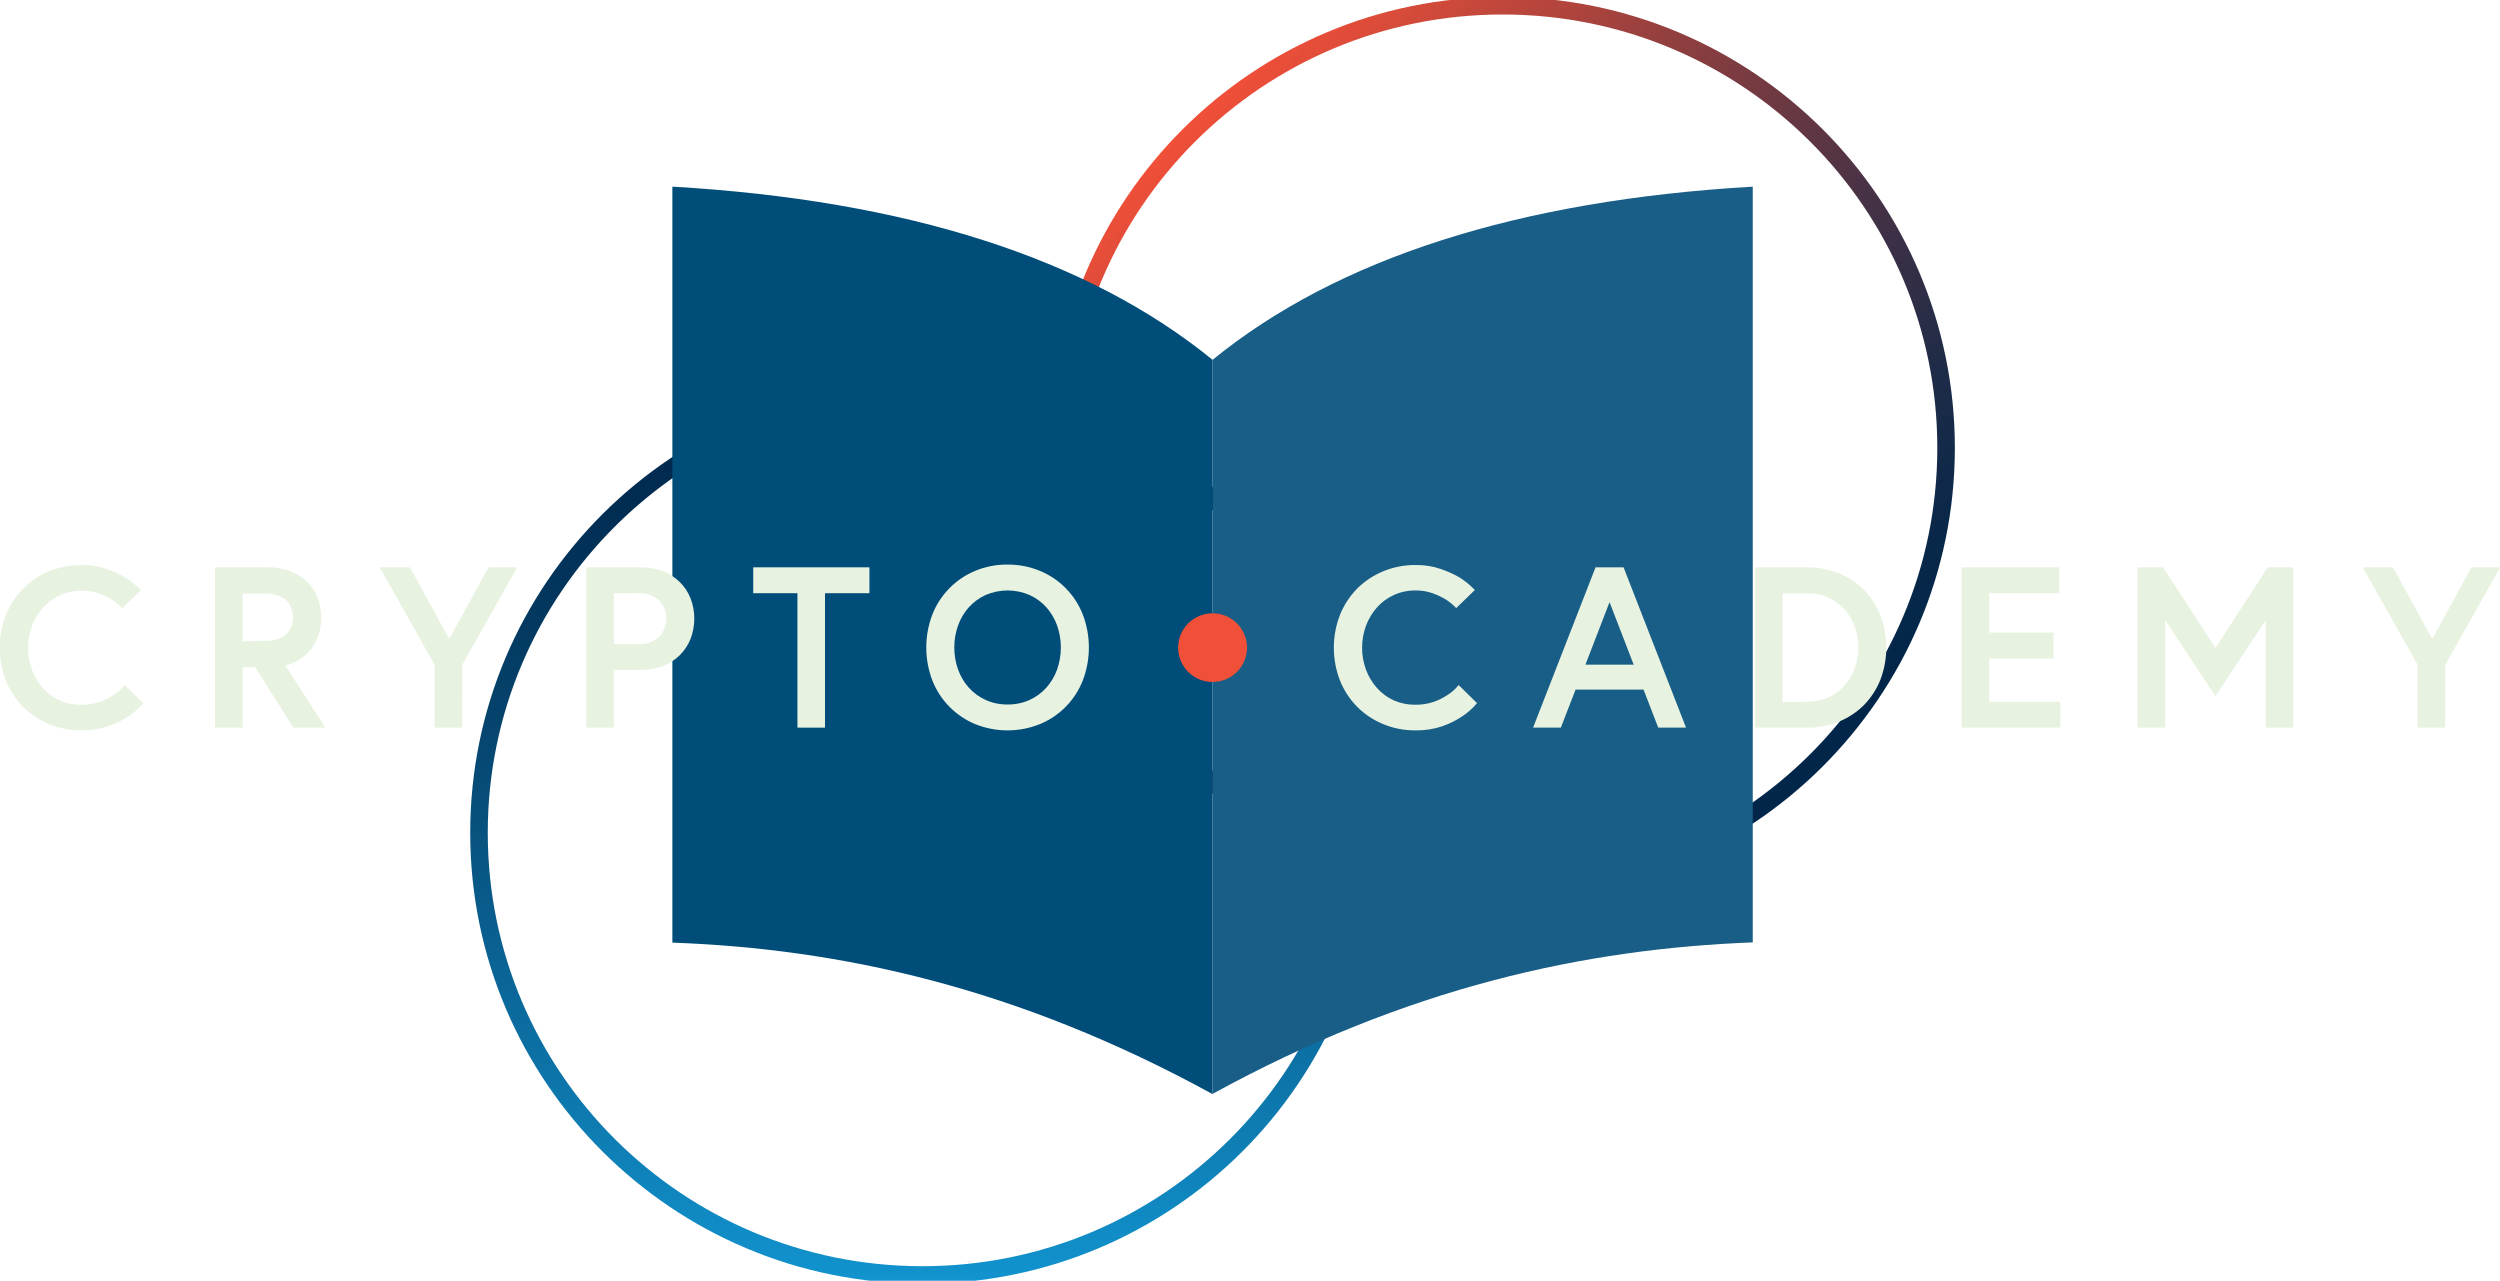
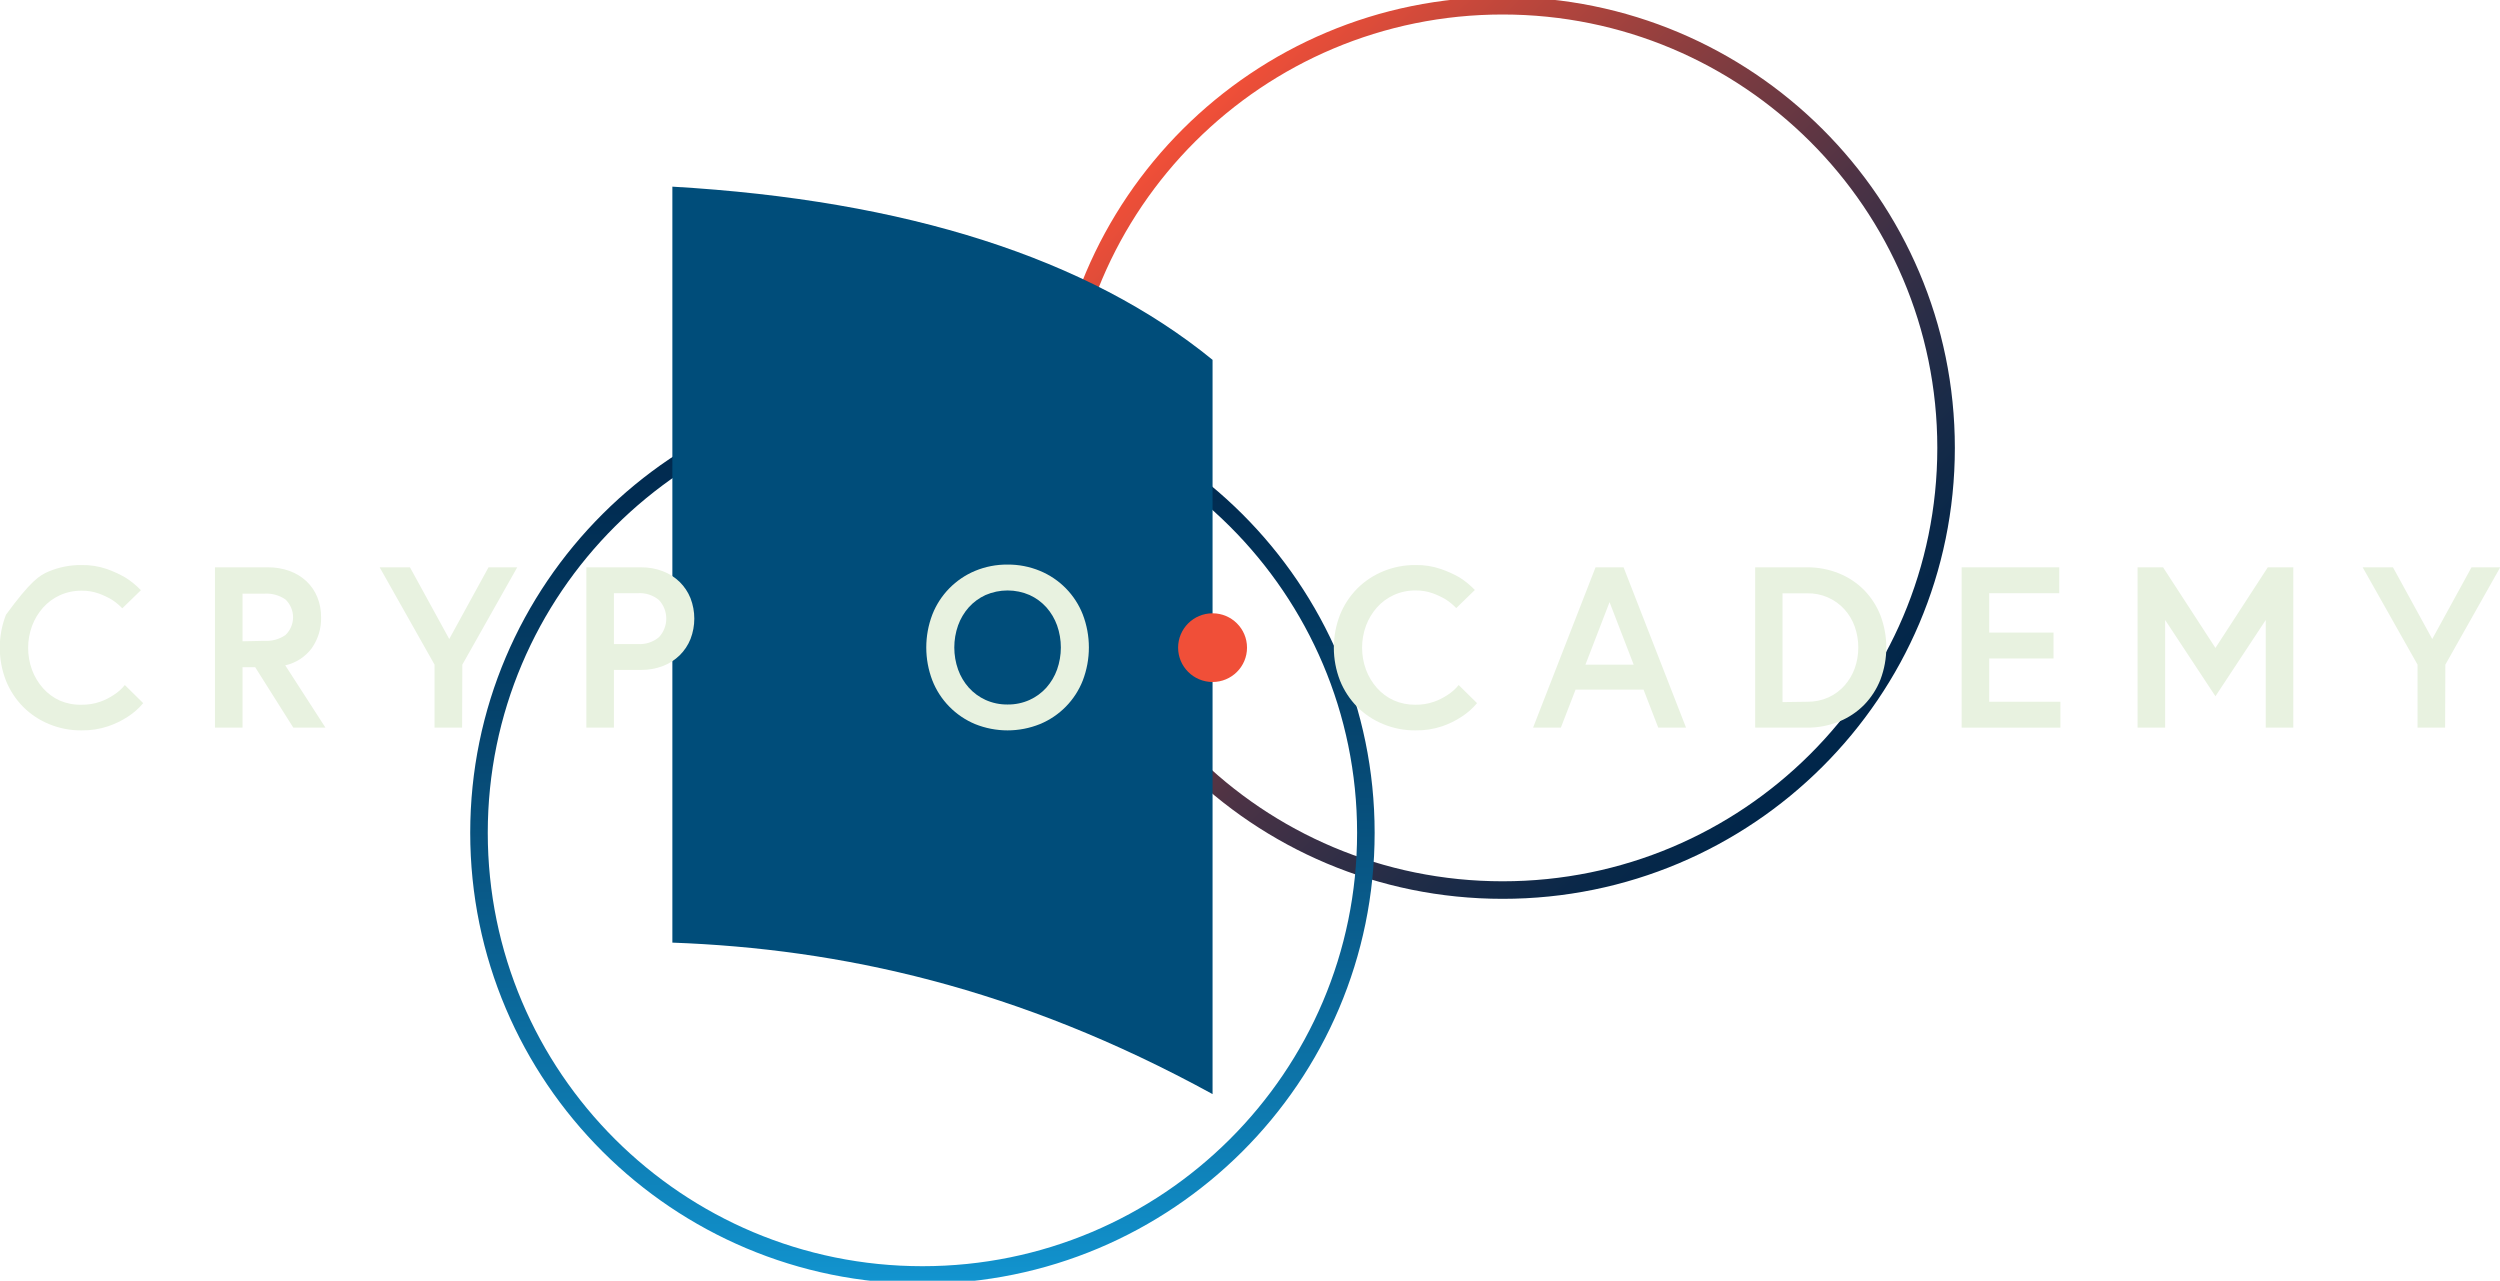
<svg xmlns="http://www.w3.org/2000/svg" width="285" height="146" viewBox="0 0 285 146" fill="none">
  <path fill-rule="evenodd" clip-rule="evenodd" d="M171.301 1.653C143.931 1.653 121.749 23.776 121.749 51.06C121.749 78.344 143.931 100.467 171.301 100.467C198.671 100.467 220.853 78.344 220.853 51.06C220.853 23.776 198.671 1.653 171.301 1.653ZM119.749 51.06C119.749 22.666 142.832 -0.347 171.301 -0.347C199.77 -0.347 222.853 22.666 222.853 51.06C222.853 79.454 199.77 102.467 171.301 102.467C142.832 102.467 119.749 79.454 119.749 51.06Z" fill="url(#paint0_linear_2726_19)" />
  <path fill-rule="evenodd" clip-rule="evenodd" d="M105.157 45.533C77.787 45.533 55.605 67.656 55.605 94.94C55.605 122.224 77.787 144.347 105.157 144.347C132.527 144.347 154.709 122.224 154.709 94.94C154.709 67.656 132.527 45.533 105.157 45.533ZM53.605 94.94C53.605 66.546 76.688 43.533 105.157 43.533C133.626 43.533 156.709 66.546 156.709 94.94C156.709 123.334 133.626 146.347 105.157 146.347C76.688 146.347 53.605 123.334 53.605 94.94Z" fill="url(#paint1_linear_2726_19)" />
-   <path d="M199.814 21.278V107.433C180.734 108.164 160.475 112.504 138.232 124.703V41.022C152.43 29.45 173.121 22.825 199.814 21.278Z" fill="#185E87" />
  <path d="M76.65 21.278C103.344 22.825 124.035 29.45 138.232 41.022V124.729C115.977 112.53 95.731 108.157 76.65 107.459V21.278Z" fill="#004D7A" />
-   <path d="M9.282 80.339C10.008 80.353 10.73 80.238 11.415 80C11.966 79.807 12.49 79.544 12.973 79.217C13.452 78.915 13.877 78.536 14.23 78.094L16.325 80.157C15.816 80.768 15.216 81.296 14.544 81.723C13.854 82.17 13.111 82.529 12.332 82.793C11.35 83.123 10.318 83.282 9.282 83.263C8.015 83.275 6.759 83.03 5.59 82.545C4.488 82.093 3.487 81.428 2.644 80.587C1.799 79.73 1.131 78.714 0.681 77.598C-0.262 75.18 -0.262 72.497 0.681 70.079C1.131 68.963 1.799 67.948 2.644 67.09C3.487 66.249 4.488 65.584 5.59 65.132C6.759 64.647 8.015 64.403 9.282 64.414C10.27 64.394 11.254 64.549 12.188 64.871C12.924 65.13 13.634 65.458 14.309 65.85C14.95 66.255 15.54 66.737 16.063 67.285L13.942 69.348C13.581 68.972 13.177 68.638 12.738 68.356C12.271 68.081 11.781 67.849 11.271 67.664C10.642 67.44 9.977 67.329 9.308 67.338C8.45 67.329 7.602 67.507 6.82 67.86C6.086 68.194 5.43 68.678 4.896 69.283C4.358 69.893 3.936 70.597 3.652 71.358C3.059 72.977 3.059 74.752 3.652 76.371C3.936 77.133 4.358 77.836 4.896 78.447C5.43 79.051 6.086 79.536 6.82 79.869C7.598 80.2 8.437 80.361 9.282 80.339Z" fill="#E8F2E0" />
+   <path d="M9.282 80.339C10.008 80.353 10.73 80.238 11.415 80C11.966 79.807 12.49 79.544 12.973 79.217C13.452 78.915 13.877 78.536 14.23 78.094L16.325 80.157C15.816 80.768 15.216 81.296 14.544 81.723C13.854 82.17 13.111 82.529 12.332 82.793C11.35 83.123 10.318 83.282 9.282 83.263C8.015 83.275 6.759 83.03 5.59 82.545C4.488 82.093 3.487 81.428 2.644 80.587C1.799 79.73 1.131 78.714 0.681 77.598C-0.262 75.18 -0.262 72.497 0.681 70.079C3.487 66.249 4.488 65.584 5.59 65.132C6.759 64.647 8.015 64.403 9.282 64.414C10.27 64.394 11.254 64.549 12.188 64.871C12.924 65.13 13.634 65.458 14.309 65.85C14.95 66.255 15.54 66.737 16.063 67.285L13.942 69.348C13.581 68.972 13.177 68.638 12.738 68.356C12.271 68.081 11.781 67.849 11.271 67.664C10.642 67.44 9.977 67.329 9.308 67.338C8.45 67.329 7.602 67.507 6.82 67.86C6.086 68.194 5.43 68.678 4.896 69.283C4.358 69.893 3.936 70.597 3.652 71.358C3.059 72.977 3.059 74.752 3.652 76.371C3.936 77.133 4.358 77.836 4.896 78.447C5.43 79.051 6.086 79.536 6.82 79.869C7.598 80.2 8.437 80.361 9.282 80.339Z" fill="#E8F2E0" />
  <path d="M24.507 64.675H30.529C31.377 64.664 32.22 64.805 33.017 65.093C33.731 65.35 34.386 65.75 34.941 66.267C35.475 66.774 35.895 67.388 36.172 68.069C36.466 68.799 36.613 69.58 36.604 70.366C36.638 71.624 36.266 72.86 35.543 73.891C34.804 74.885 33.73 75.58 32.519 75.849L37.101 82.95H33.436L29.089 76.058H27.649V82.95H24.507V64.675ZM30.137 73.055C30.986 73.11 31.829 72.881 32.532 72.403C32.81 72.141 33.031 71.825 33.181 71.475C33.332 71.124 33.41 70.748 33.41 70.366C33.41 69.985 33.332 69.608 33.181 69.258C33.031 68.908 32.81 68.592 32.532 68.33C31.829 67.852 30.986 67.622 30.137 67.677H27.649V73.108L30.137 73.055Z" fill="#E8F2E0" />
  <path d="M52.68 82.95H49.538V75.77L43.28 64.675H46.736L51.214 72.847L55.691 64.675H58.964L52.706 75.77L52.68 82.95Z" fill="#E8F2E0" />
  <path d="M66.845 64.675H73.076C73.926 64.665 74.77 64.816 75.564 65.119C76.283 65.392 76.938 65.809 77.488 66.346C78.022 66.873 78.441 67.504 78.719 68.199C79.295 69.695 79.295 71.351 78.719 72.846C78.441 73.542 78.022 74.173 77.488 74.7C76.938 75.236 76.283 75.654 75.564 75.927C74.77 76.23 73.926 76.38 73.076 76.371H69.987V82.95H66.845V64.675ZM72.683 73.421C73.572 73.488 74.451 73.204 75.132 72.631C75.662 72.056 75.956 71.304 75.956 70.523C75.956 69.742 75.662 68.989 75.132 68.415C74.451 67.841 73.572 67.558 72.683 67.625H69.987V73.421H72.683Z" fill="#E8F2E0" />
-   <path d="M90.907 67.625H85.867V64.675H99.115V67.625H94.049V82.95H90.907V67.625Z" fill="#E8F2E0" />
  <path d="M114.864 64.362C116.13 64.351 117.386 64.595 118.556 65.08C119.664 65.538 120.667 66.215 121.506 67.069C122.346 67.924 123.003 68.939 123.439 70.053C124.364 72.475 124.364 75.151 123.439 77.572C123.003 78.686 122.346 79.701 121.506 80.556C120.667 81.411 119.664 82.088 118.556 82.546C116.184 83.503 113.531 83.503 111.159 82.546C110.054 82.085 109.054 81.406 108.218 80.552C107.381 79.698 106.725 78.684 106.289 77.572C105.364 75.151 105.364 72.475 106.289 70.053C106.725 68.941 107.381 67.928 108.218 67.073C109.054 66.219 110.054 65.541 111.159 65.08C112.333 64.593 113.593 64.349 114.864 64.362ZM114.864 80.314C115.73 80.324 116.588 80.146 117.377 79.791C118.104 79.459 118.755 78.982 119.289 78.388C119.821 77.786 120.235 77.088 120.506 76.332C121.082 74.702 121.082 72.924 120.506 71.293C120.235 70.537 119.821 69.84 119.289 69.237C118.755 68.644 118.104 68.166 117.377 67.834C116.584 67.49 115.729 67.312 114.864 67.312C113.999 67.312 113.143 67.49 112.35 67.834C111.623 68.166 110.973 68.644 110.439 69.237C109.906 69.84 109.493 70.537 109.222 71.293C108.646 72.924 108.646 74.702 109.222 76.332C109.493 77.088 109.906 77.786 110.439 78.388C110.973 78.982 111.623 79.459 112.35 79.791C113.14 80.146 113.998 80.324 114.864 80.314Z" fill="#E8F2E0" />
  <path d="M161.338 80.339C162.064 80.353 162.787 80.238 163.472 80C164.023 79.807 164.547 79.544 165.03 79.217C165.509 78.915 165.934 78.536 166.287 78.094L168.382 80.157C167.873 80.768 167.273 81.296 166.601 81.723C165.919 82.168 165.185 82.527 164.415 82.793C163.433 83.123 162.401 83.282 161.365 83.263C160.098 83.275 158.842 83.03 157.673 82.545C156.571 82.093 155.57 81.428 154.727 80.587C153.882 79.73 153.214 78.714 152.764 77.598C151.821 75.18 151.821 72.497 152.764 70.079C153.214 68.963 153.882 67.948 154.727 67.09C155.57 66.249 156.571 65.584 157.673 65.132C158.842 64.647 160.098 64.403 161.365 64.414C162.353 64.394 163.337 64.549 164.271 64.871C165.002 65.122 165.707 65.441 166.379 65.823C167.02 66.228 167.609 66.711 168.133 67.259L166.012 69.322C165.651 68.945 165.247 68.612 164.808 68.33C164.341 68.055 163.85 67.823 163.341 67.638C162.711 67.414 162.047 67.303 161.378 67.312C160.52 67.303 159.671 67.481 158.89 67.834C158.155 68.168 157.5 68.652 156.966 69.257C156.428 69.867 156.006 70.57 155.722 71.332C155.129 72.951 155.129 74.726 155.722 76.345C156.006 77.107 156.428 77.81 156.966 78.42C157.5 79.025 158.155 79.51 158.89 79.843C159.661 80.181 160.496 80.35 161.338 80.339Z" fill="#E8F2E0" />
  <path d="M181.892 64.675H185.087L192.208 82.95H189.04L187.364 78.616H179.614L177.939 82.95H174.771L181.892 64.675ZM180.74 75.77H186.239L183.489 68.643L180.74 75.77Z" fill="#E8F2E0" />
  <path d="M205.98 64.675C207.236 64.66 208.482 64.896 209.646 65.367C210.722 65.8 211.697 66.449 212.513 67.273C213.319 68.101 213.951 69.082 214.372 70.157C215.262 72.513 215.262 75.112 214.372 77.468C213.951 78.543 213.319 79.524 212.513 80.353C211.697 81.176 210.722 81.825 209.646 82.258C208.482 82.73 207.236 82.965 205.98 82.95H200.089V64.675H205.98ZM206.032 80C206.862 80.011 207.684 79.842 208.441 79.504C209.139 79.184 209.763 78.725 210.274 78.153C210.783 77.579 211.178 76.915 211.439 76.195C211.712 75.433 211.849 74.629 211.845 73.819C211.848 73.005 211.711 72.197 211.439 71.43C211.183 70.708 210.787 70.043 210.274 69.472C209.74 68.881 209.085 68.412 208.353 68.095C207.621 67.779 206.83 67.623 206.032 67.638H203.205V80.039L206.032 80Z" fill="#E8F2E0" />
  <path d="M226.769 72.115H234.101V75.066H226.769V80H234.886V82.95H223.627V64.675H234.755V67.625H226.769V72.115Z" fill="#E8F2E0" />
  <path d="M246.59 64.675L252.56 73.865L258.529 64.675H261.436V82.95H258.294V70.68L252.56 79.373L246.826 70.68V82.95H243.684V64.675H246.59Z" fill="#E8F2E0" />
  <path d="M278.742 82.95H275.6V75.77L269.343 64.675H272.799L277.276 72.847L281.753 64.675H285.026L278.769 75.77L278.742 82.95Z" fill="#E8F2E0" />
  <path d="M138.232 77.748C140.401 77.748 142.16 75.995 142.16 73.832C142.16 71.669 140.401 69.916 138.232 69.916C136.063 69.916 134.305 71.669 134.305 73.832C134.305 75.995 136.063 77.748 138.232 77.748Z" fill="#F04F38" />
  <defs>
    <linearGradient id="paint0_linear_2726_19" x1="135.097" y1="14.953" x2="207.303" y2="87.375" gradientUnits="userSpaceOnUse">
      <stop stop-color="#F04F38" />
      <stop offset="0.13" stop-color="#C6483B" />
      <stop offset="0.37" stop-color="#803C40" />
      <stop offset="0.58" stop-color="#493245" />
      <stop offset="0.77" stop-color="#212C47" />
      <stop offset="0.91" stop-color="#092849" />
      <stop offset="1" stop-color="#00264A" />
    </linearGradient>
    <linearGradient id="paint1_linear_2726_19" x1="105.157" y1="146" x2="105.157" y2="43.88" gradientUnits="userSpaceOnUse">
      <stop stop-color="#1294CF" />
      <stop offset="0.03" stop-color="#118FC9" />
      <stop offset="0.36" stop-color="#0A6293" />
      <stop offset="0.64" stop-color="#05426B" />
      <stop offset="0.86" stop-color="#012D53" />
      <stop offset="1" stop-color="#00264A" />
    </linearGradient>
  </defs>
</svg>